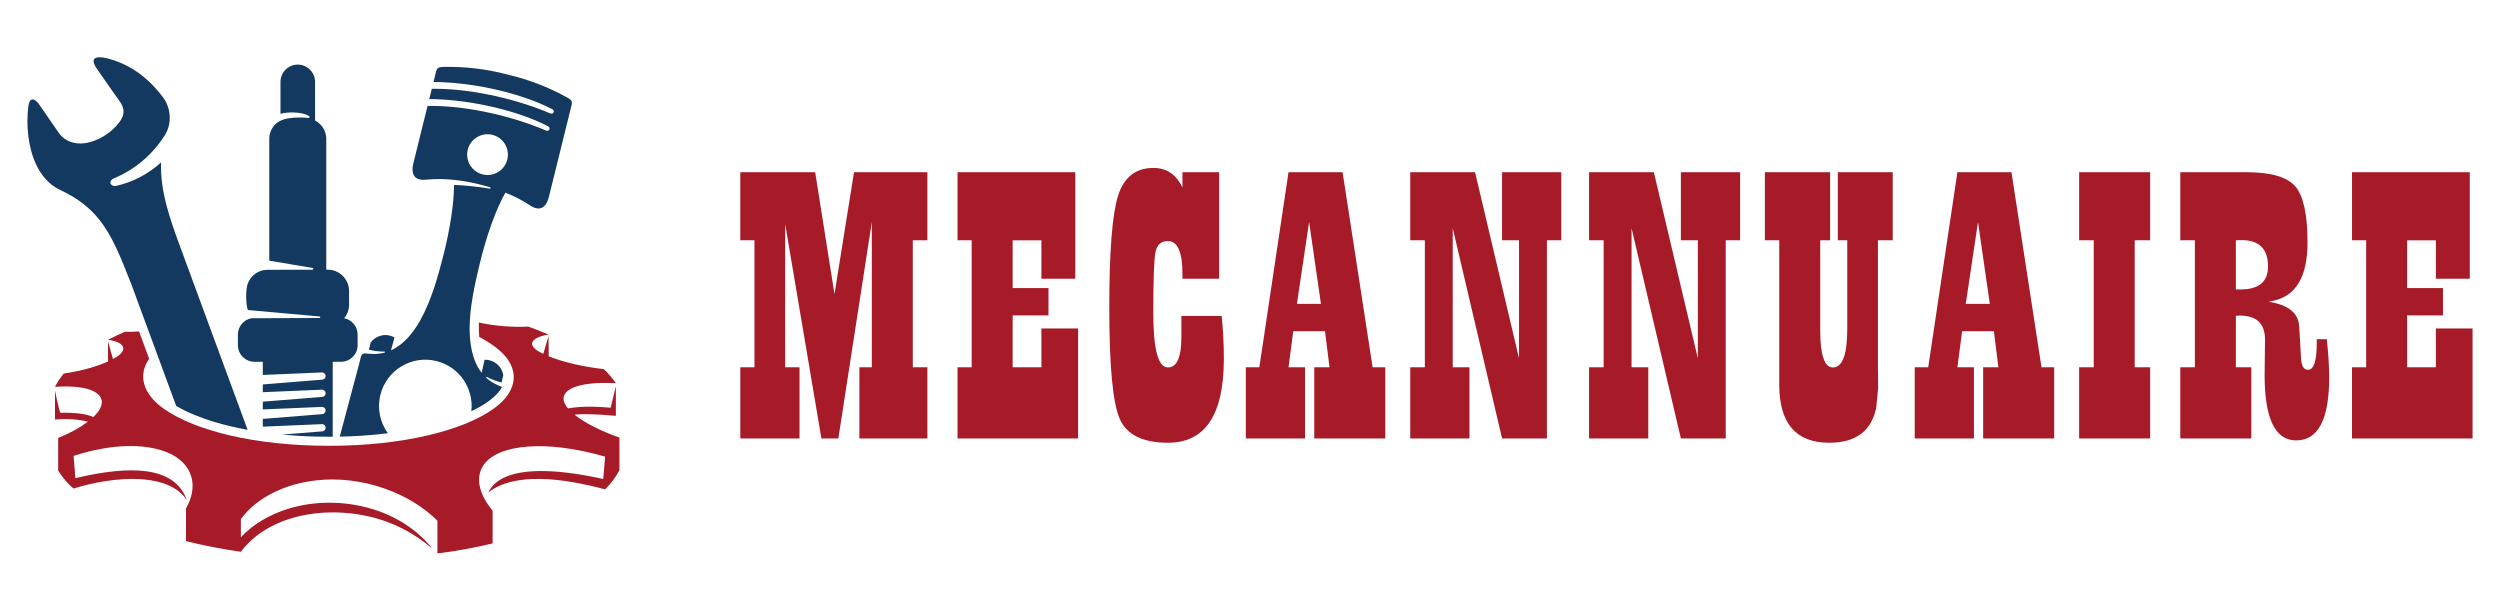
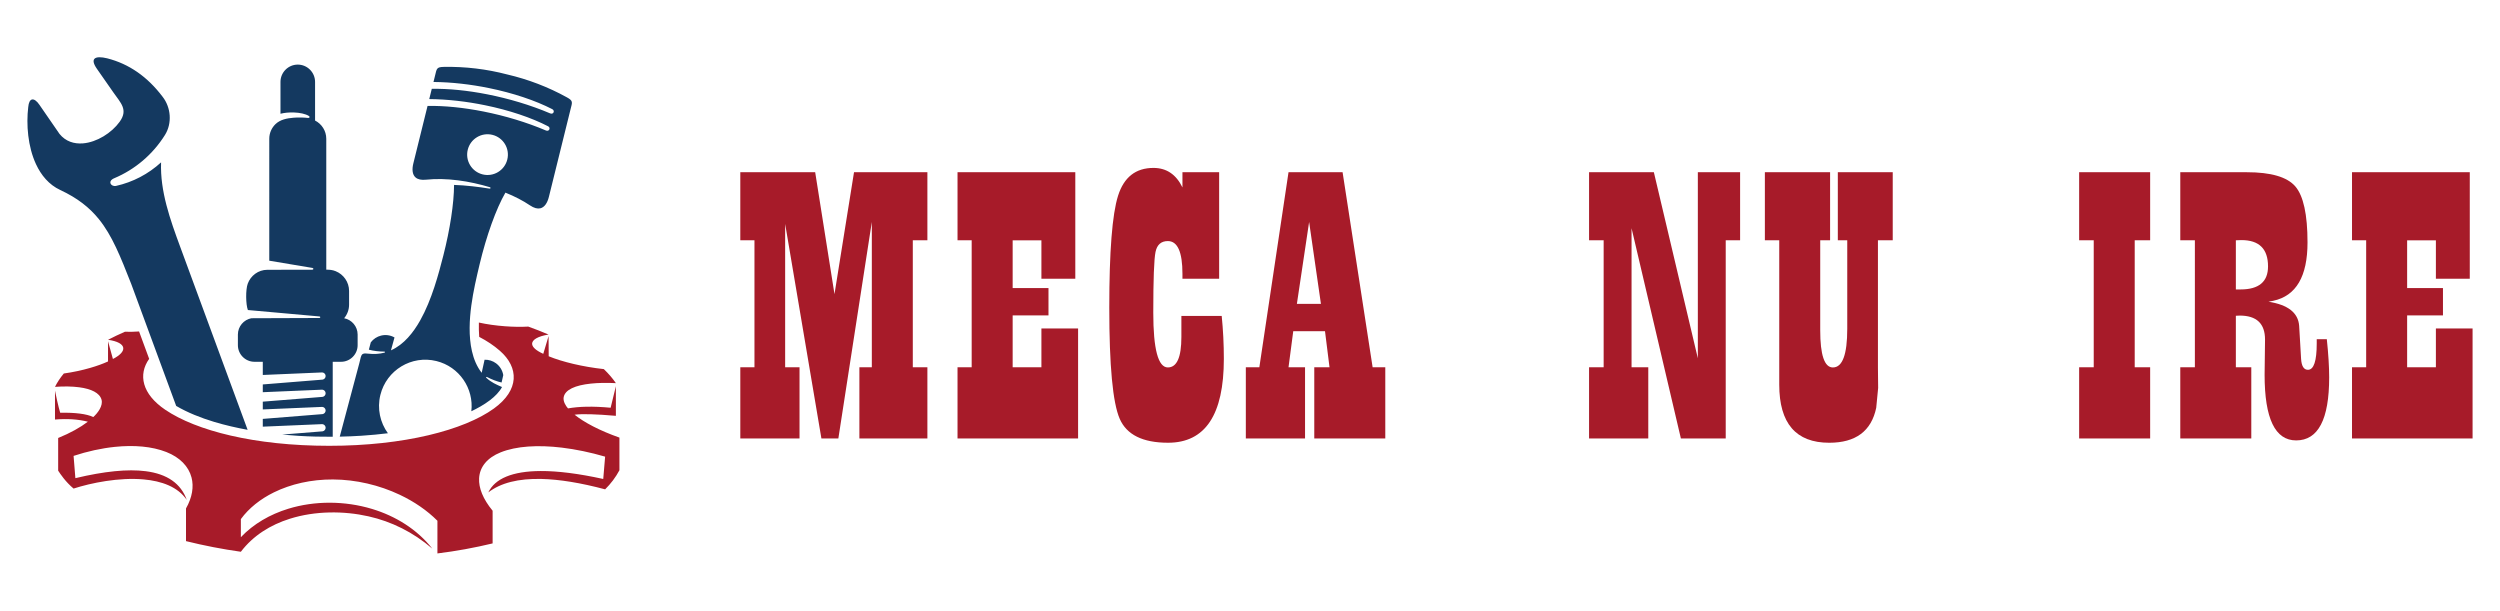
<svg xmlns="http://www.w3.org/2000/svg" version="1.1" id="Calque_1" x="0px" y="0px" width="327.5px" height="80px" viewBox="0 0 327.5 80" enable-background="new 0 0 327.5 80" xml:space="preserve">
  <g>
    <g>
      <path fill="#A71B29" d="M121.488,22.561v8.917h-1.911v16.634h1.911v9.324h-8.909v-9.324h1.63V29.077l-4.384,28.359h-2.221    l-4.75-28.105v18.781h1.883v9.324h-7.757v-9.324h1.855V31.479h-1.855v-8.917h9.809l2.529,15.969l2.558-15.969H121.488z" />
      <path fill="#A71B29" d="M140.865,22.561v13.951h-4.44v-5.033h-3.766v6.259h4.693v3.577h-4.693v6.798h3.766v-5.085h4.805v14.409    h-15.794v-9.324h1.854V31.479h-1.854v-8.917H140.865z" />
      <path fill="#A71B29" d="M154.901,24.554v-1.993h4.807v13.951h-4.807v-0.639c0-2.861-0.638-4.292-1.911-4.292    c-0.88,0-1.42,0.473-1.615,1.417c-0.197,0.946-0.296,3.599-0.296,7.959c0,4.786,0.637,7.178,1.911,7.178    c1.181,0,1.771-1.327,1.771-3.984v-1.508v-1.252h5.283c0.187,1.856,0.28,3.73,0.28,5.62c0,7.326-2.436,10.988-7.308,10.988    c-3.316,0-5.429-1.048-6.337-3.144c-0.909-2.095-1.363-6.941-1.363-14.539c0-7.358,0.384-12.25,1.152-14.678    c0.769-2.426,2.314-3.64,4.638-3.64C152.811,22,154.076,22.851,154.901,24.554z" />
      <path fill="#A71B29" d="M181.473,48.112v9.324h-9.303v-9.324h1.996l-0.591-4.729h-4.159l-0.619,4.729h2.164v9.324h-7.757v-9.324    h1.771l3.822-25.551h7.082l3.935,25.551H181.473z M173.042,39.807l-1.547-10.73l-1.603,10.73H173.042z" />
-       <path fill="#A71B29" d="M204.53,22.561v8.917h-1.884v25.958h-5.874l-6.463-27.542v18.218h2.192v9.324h-7.758v-9.324h1.912V31.479    h-1.912v-8.917h8.489l5.76,24.375V31.479h-2.221v-8.917H204.53z" />
-       <path fill="#A71B29" d="M227.954,22.561v8.917h-1.884v25.958h-5.874l-6.462-27.542v18.218h2.191v9.324h-7.758v-9.324h1.912V31.479    h-1.912v-8.917h8.489l5.761,24.375V31.479h-2.222v-8.917H227.954z" />
+       <path fill="#A71B29" d="M227.954,22.561v8.917h-1.884v25.958h-5.874l-6.462-27.542v18.218h2.191v9.324h-7.758v-9.324h1.912V31.479    h-1.912v-8.917h8.489l5.761,24.375V31.479v-8.917H227.954z" />
      <path fill="#A71B29" d="M247.948,22.561v8.917h-1.939v16.657l0.028,2.685l-0.253,2.605C245.147,56.475,243.096,58,239.63,58    c-4.365,0-6.549-2.538-6.549-7.615v-2.682V31.479h-1.883v-8.917h8.544v8.917h-1.293v11.778c0,3.254,0.552,4.879,1.658,4.879    c1.255,0,1.883-1.686,1.883-5.058v-11.6h-1.236v-8.917H247.948z" />
-       <path fill="#A71B29" d="M269.097,48.112v9.324h-9.304v-9.324h1.996l-0.591-4.729h-4.159l-0.619,4.729h2.165v9.324h-7.758v-9.324    h1.771l3.822-25.551h7.082l3.935,25.551H269.097z M260.665,39.807l-1.547-10.73l-1.602,10.73H260.665z" />
      <path fill="#A71B29" d="M281.67,22.561v8.917h-2.023v16.634h2.023v9.324h-9.302v-9.324h1.911V31.479h-1.911v-8.917H281.67z" />
      <path fill="#A71B29" d="M304.813,44.432c0.207,1.96,0.309,3.628,0.309,5.008c0,5.503-1.442,8.253-4.327,8.253    c-2.755,0-4.132-2.861-4.132-8.585l0.028-2.299l0.028-2.325c0-2.095-1.105-3.143-3.315-3.143c-0.076,0-0.244,0.009-0.507,0.025    v6.746h2.023v9.324h-9.303v-9.324h1.912V31.479h-1.912v-8.917h8.712c3.167,0,5.284,0.619,6.352,1.853    c1.068,1.235,1.603,3.684,1.603,7.345c0,4.445-1.489,6.992-4.469,7.639c-0.15,0.035-0.364,0.077-0.646,0.128    c2.547,0.392,3.887,1.44,4.018,3.143l0.142,2.401l0.111,1.918c0.058,0.969,0.356,1.455,0.9,1.455c0.769,0,1.151-1.149,1.151-3.449    v-0.563H304.813z M292.896,37.917h0.619c2.397,0,3.597-1.006,3.597-3.015c0-2.3-1.162-3.449-3.484-3.449    c-0.15,0-0.395,0.008-0.731,0.025V37.917z" />
      <path fill="#A71B29" d="M323.541,22.561v13.951h-4.439v-5.033h-3.767v6.259h4.694v3.577h-4.694v6.798h3.767v-5.085h4.806v14.409    h-15.795v-9.324h1.855V31.479h-1.855v-8.917H323.541z" />
    </g>
    <g>
      <path fill-rule="evenodd" clip-rule="evenodd" fill="#A71B29" d="M62.732,42.253c1.02,0.229,2.221,0.398,3.425,0.487    c1.052,0.079,2.107,0.097,3.047,0.043c0.911,0.324,1.795,0.673,2.657,1.044c-1.393,0.218-2.218,0.693-2.148,1.27    c0.047,0.387,0.5,0.821,1.457,1.254l0.693-2.326c0,0,0.006,0.882,0.018,2.646c1.771,0.731,4.46,1.38,7.221,1.681    c0.62,0.594,1.157,1.216,1.579,1.839c-1.214-0.06-2.324-0.041-3.279,0.06c-2.049,0.214-3.393,0.803-3.562,1.795    c-0.087,0.508,0.24,1.088,0.569,1.454c1.438-0.256,3.252-0.305,5.585-0.087l0.687-2.818c0,0,0,1.295,0,3.878    c-2.633-0.228-4.436-0.276-5.41-0.147c1.261,1.018,3.293,2.087,5.875,2.998c0,0,0,1.426,0,4.279    c-0.498,0.927-1.124,1.761-1.875,2.499c-3.204-0.852-5.982-1.306-8.333-1.36c-3.032-0.072-5.357,0.515-6.971,1.765    c0.864-1.799,3.135-2.789,6.866-2.803c2.213-0.009,4.941,0.327,8.192,1.041l0.246-2.925c-1.93-0.563-3.85-0.963-5.667-1.181    c-3.137-0.376-5.968-0.207-8.026,0.62c-1.763,0.711-2.738,1.912-2.816,3.399c-0.066,1.254,0.502,2.71,1.771,4.248    c0,0,0,1.425,0,4.28c-2.384,0.573-4.799,1.014-7.231,1.314c0,0,0-1.428,0-4.281c-1.361-1.361-3.052-2.515-4.93-3.403    c-2.68-1.269-5.741-1.995-8.761-2.007c-2.841-0.012-5.509,0.599-7.725,1.688c-1.79,0.879-3.284,2.073-4.334,3.504v2.37    c1.662-1.749,3.824-2.992,6.211-3.725c3.463-1.062,7.4-1.055,10.971,0.023c3.086,0.933,5.898,2.665,7.895,5.199    c-2.525-2.167-5.349-3.551-8.352-4.228c-3.24-0.732-6.985-0.729-10.302,0.313c-2.527,0.795-4.805,2.192-6.423,4.327    c-2.419-0.342-4.814-0.804-7.187-1.394c0-2.853,0-4.281,0-4.281c0.825-1.454,1.037-2.846,0.726-4.048    c-0.377-1.461-1.529-2.645-3.296-3.342c-1.891-0.742-4.241-0.936-6.747-0.676c-1.761,0.181-3.601,0.586-5.41,1.182l0.235,2.917    c3.815-0.91,6.867-1.212,9.197-0.914c2.854,0.363,4.627,1.626,5.398,3.765c-1.17-1.718-3.296-2.479-5.66-2.688    c-3.212-0.284-6.867,0.453-9.17,1.2c-1.061-0.887-1.735-1.91-2.019-2.345c0-2.853,0-4.281,0-4.281    c1.602-0.651,2.92-1.392,3.888-2.134c-1.263-0.32-2.697-0.416-4.304-0.282c0-2.509,0-3.77,0-3.788    c0.401,2.011,0.681,2.897,0.681,2.897c1.98-0.034,3.464,0.149,4.338,0.564c0.566-0.514,1.307-1.466,1.076-2.282    c-0.25-0.88-1.333-1.408-2.924-1.617c-0.91-0.122-1.988-0.139-3.171-0.056c0.294-0.593,0.687-1.184,1.157-1.75    c1.2-0.167,2.379-0.422,3.442-0.729c0.881-0.254,1.682-0.543,2.348-0.848c0.001-1.763,0.001-2.645,0.001-2.645l0.64,2.321    c0.964-0.493,1.416-1.014,1.355-1.46c-0.066-0.479-0.73-0.874-1.996-1.054c0.709-0.369,1.447-0.718,2.214-1.054    c0.583,0.021,1.212,0.008,1.854-0.037l1.321,3.586c-1.464,2.071-0.941,4.607,2.11,6.671c4.045,2.739,11.691,4.72,21.475,4.722    c9.783,0.001,17.67-2.057,21.583-4.888c3.344-2.419,3.291-5.365,0.772-7.566c-0.791-0.693-1.698-1.293-2.703-1.815    C62.729,43.502,62.718,42.886,62.732,42.253z" />
      <path fill-rule="evenodd" clip-rule="evenodd" fill="#143960" d="M55.826,23.538c-0.644,0.072-1.094-0.042-1.382-0.288    c-0.424-0.366-0.495-1.044-0.298-1.839l1.863-7.534c2.217-0.042,4.764,0.222,7.355,0.737c2.792,0.557,5.637,1.407,8.17,2.488    c0.205,0.079,0.361-0.007,0.425-0.136c0.066-0.136,0.034-0.322-0.153-0.419c-2.188-1.135-5.117-2.116-8.266-2.76    c-2.382-0.488-4.893-0.785-7.31-0.807l0.332-1.342c2.193-0.041,4.711,0.215,7.274,0.721c2.81,0.553,5.676,1.406,8.229,2.493    c0.217,0.091,0.376,0.013,0.443-0.113c0.076-0.141,0.035-0.339-0.16-0.438c-2.207-1.134-5.154-2.125-8.325-2.769    c-2.361-0.48-4.846-0.771-7.238-0.792l0.2-0.81c0.229-0.922,0.183-1.148,1.142-1.165c2.813-0.056,5.615,0.282,8.322,0.991    c2.724,0.635,5.36,1.64,7.824,3.003c0.841,0.462,0.695,0.641,0.466,1.562l-2.839,11.482c-0.198,0.794-0.576,1.361-1.122,1.487    c-0.371,0.085-0.822-0.026-1.358-0.388c-0.916-0.622-2.014-1.184-3.212-1.666c-1.218,2.104-2.489,5.658-3.384,9.404    c-0.399,1.676-0.831,3.523-1.083,5.385c-0.243,1.804-0.368,4.009,0.08,5.971c0.239,1.05,0.643,2.031,1.28,2.843l0.377-1.713    c0.556-0.018,1.079,0.157,1.499,0.467c0.49,0.361,0.843,0.907,0.95,1.547l-0.221,0.971c-0.62-0.144-1.256-0.383-1.91-0.722    c-0.054-0.026-0.095-0.013-0.11,0.013c-0.017,0.027-0.008,0.071,0.03,0.104c0.668,0.607,1.271,0.856,2.048,1.198    c-0.35,0.646-0.921,1.222-1.572,1.72c-0.783,0.599-1.682,1.089-2.447,1.454c0.345-2.988-1.574-5.835-4.57-6.577    c-3.253-0.806-6.54,1.179-7.345,4.432c-0.448,1.809-0.031,3.627,0.984,5.025c-1.106,0.137-2.256,0.248-3.442,0.325    c-0.932,0.06-1.888,0.102-2.865,0.12l2.562-9.614c0.178-0.667,0.196-1.054,0.442-1.208c0.191-0.118,0.483-0.072,0.698-0.051    c0.775,0.089,1.493,0.042,2.15-0.127c0.056-0.013,0.079-0.051,0.074-0.082c-0.003-0.032-0.032-0.059-0.076-0.059    c-0.741-0.004-1.421-0.088-2.039-0.253l0.256-0.961c0.345-0.454,0.823-0.754,1.343-0.882c0.578-0.144,1.208-0.072,1.763,0.243    l-0.466,1.689c1.707-0.763,2.942-2.34,3.837-3.932c1.525-2.713,2.419-6.116,3.029-8.5c0.871-3.409,1.392-6.822,1.402-9.239    c0.736,0.022,1.538,0.083,2.407,0.179c0.707,0.078,1.459,0.181,2.255,0.307c0.063,0.012,0.105-0.026,0.115-0.07    c0.011-0.044-0.012-0.095-0.076-0.114c-1.322-0.398-2.762-0.726-4.21-0.908C58.569,23.442,57.154,23.396,55.826,23.538    L55.826,23.538z M23.607,32.337l8.831,23.97c-1.431-0.263-2.927-0.6-4.393-1.042c-1.753-0.531-3.463-1.208-4.965-2.089    c-1.963-5.325-3.925-10.65-5.888-15.976c-1.417-3.6-2.495-6.337-4.245-8.499c-1.234-1.523-2.802-2.761-5.06-3.814    c-1.475-0.688-2.5-1.932-3.172-3.381c-1.073-2.31-1.288-5.205-1.017-7.468c0.054-0.616,0.234-0.934,0.478-1.001    c0.277-0.076,0.638,0.176,0.985,0.686c1.756,2.545,2.634,3.818,2.634,3.818c0.802,0.992,1.917,1.334,3.075,1.24    c1.811-0.147,3.744-1.357,4.805-2.828c1.141-1.583,0.147-2.454-0.83-3.857c-1.351-1.941-1.94-2.778-2.159-3.095    c-0.459-0.663-0.516-1.075-0.315-1.295c0.249-0.275,0.902-0.255,1.669-0.067c2.852,0.725,5.274,2.403,7.263,5.038    c1.101,1.411,1.263,3.467,0.311,4.997c-1.598,2.563-3.934,4.531-6.65,5.674c-0.449,0.188-0.564,0.464-0.483,0.682    c0.084,0.229,0.385,0.398,0.729,0.321c2.191-0.489,4.227-1.555,5.891-3.081C20.958,25.049,22.294,28.774,23.607,32.337    L23.607,32.337z M35.272,34.15l5.655,0.948c0.081,0.013,0.122,0.063,0.125,0.113c0.003,0.058-0.047,0.119-0.151,0.119    l-5.882,0.013c-1.183,0.001-2.187,0.772-2.568,1.828c-0.284,0.782-0.258,2.721,0.022,3.443l9.374,0.839    c0.076,0.007,0.112,0.056,0.111,0.104c-0.001,0.051-0.042,0.1-0.125,0.1l-8.902,0.032c-1.003,0.191-1.767,1.077-1.767,2.135v1.397    c0,1.196,0.977,2.173,2.172,2.173h1.089v1.727l7.786-0.332c0.243,0.016,0.434,0.208,0.447,0.451c0.01,0.242-0.163,0.453-0.4,0.491    l-7.833,0.631v1.017l7.786-0.332c0.243,0.015,0.434,0.209,0.447,0.451c0.01,0.242-0.163,0.455-0.4,0.493l-7.833,0.628v1.018    l7.786-0.332c0.243,0.016,0.434,0.21,0.447,0.452c0.01,0.24-0.163,0.455-0.4,0.493l-7.833,0.627v1.018l7.786-0.332    c0.243,0.015,0.434,0.211,0.447,0.453c0.01,0.241-0.163,0.454-0.4,0.491l-5.292,0.424c1.402,0.136,2.867,0.226,4.389,0.265    c0.745,0.018,1.488,0.022,2.232,0.021v-9.821h1.09c1.194,0,2.172-0.977,2.172-2.173v-1.397c0-1.058-0.763-1.943-1.767-2.135    c0.403-0.484,0.647-1.105,0.647-1.781v-1.792c0-1.171-0.73-2.179-1.758-2.591c-0.432-0.173-0.777-0.199-1.229-0.199V18.177    c0-1.038-0.598-1.943-1.468-2.386v-5.063c0-1.247-1.02-2.266-2.266-2.266c-1.247,0-2.265,1.02-2.265,2.266V14.9    c0.513-0.132,1.142-0.188,1.751-0.167c0.776,0.026,1.521,0.178,1.963,0.456c0.091,0.057,0.114,0.129,0.092,0.183    c-0.022,0.053-0.093,0.091-0.194,0.079c-0.542-0.061-1.229-0.085-1.902-0.03c-0.844,0.07-1.749,0.237-2.375,0.849    c-0.496,0.486-0.804,1.163-0.804,1.908V34.15L35.272,34.15z M64.507,17.665c-1.43-0.354-2.878,0.52-3.231,1.95    c-0.354,1.431,0.519,2.877,1.949,3.231c1.432,0.355,2.877-0.519,3.231-1.949C66.81,19.466,65.938,18.02,64.507,17.665z" />
    </g>
  </g>
</svg>